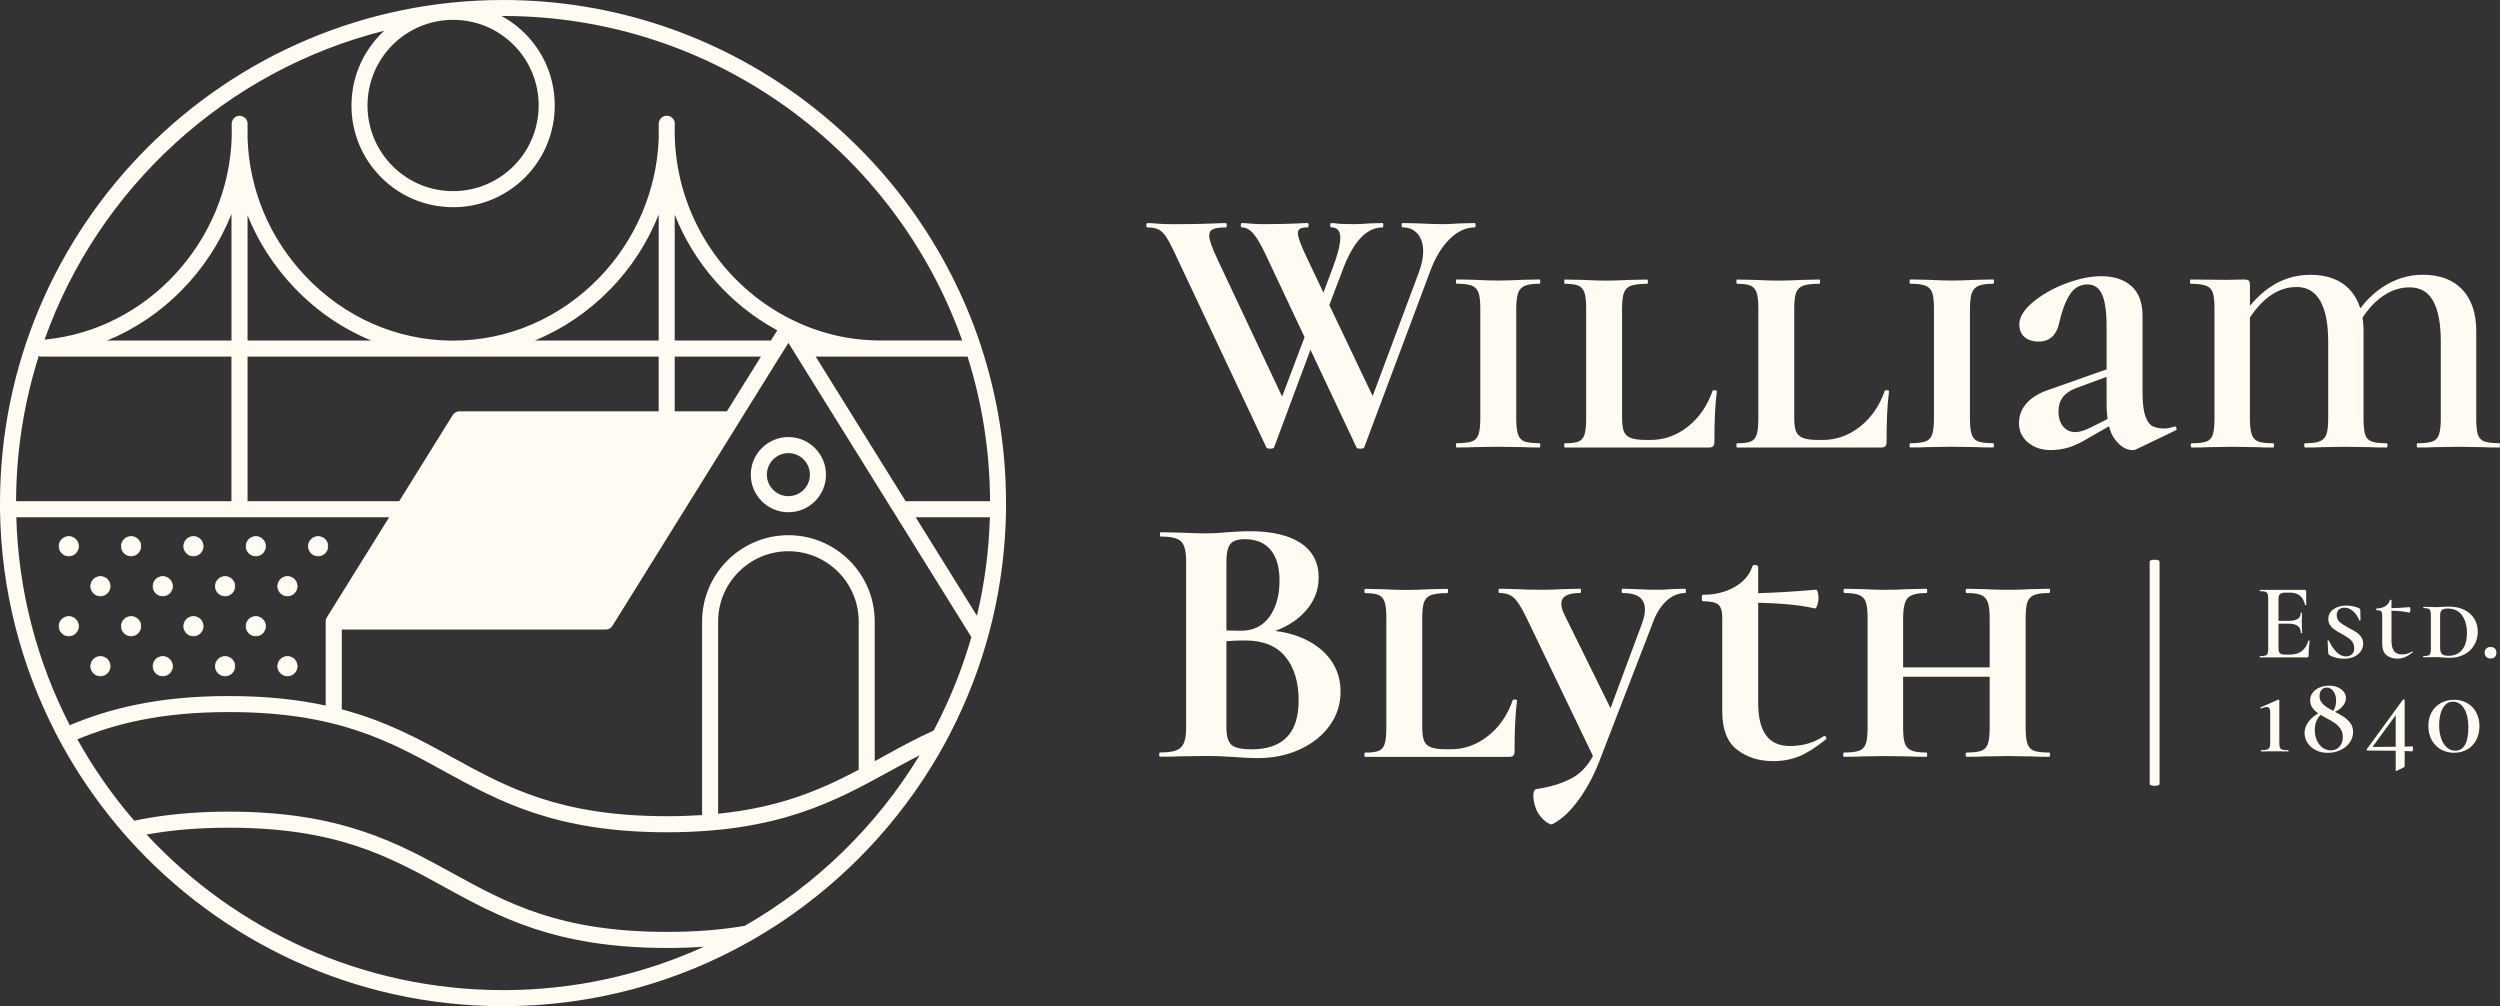
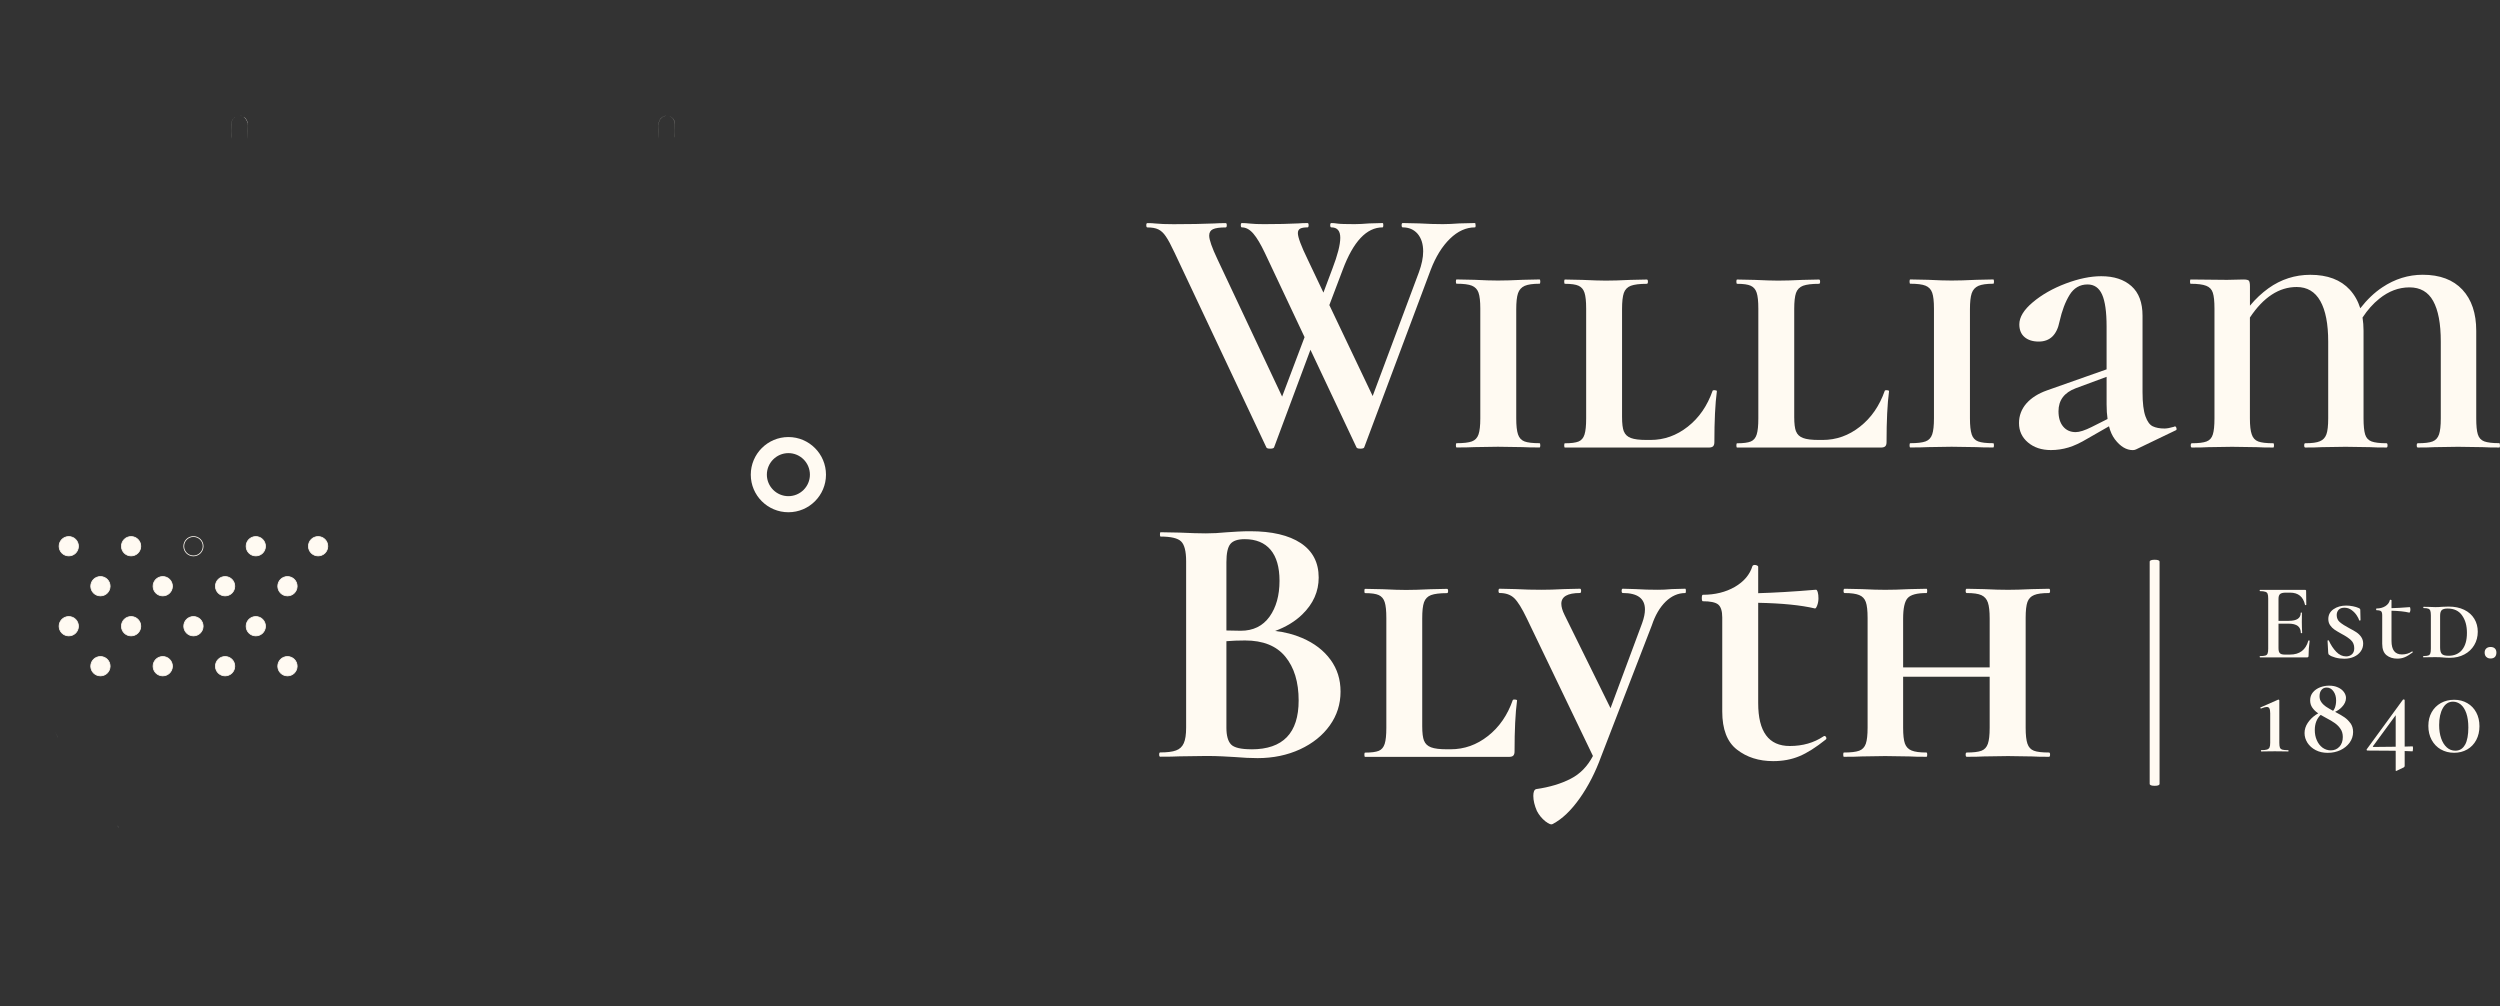
<svg xmlns="http://www.w3.org/2000/svg" id="Layer_1" data-name="Layer 1" viewBox="0 0 548.86 220.9">
  <rect x="0" y="0" width="548.86" height="220.9" fill="#333333" stroke="none" />
  <defs>
    <style>
      .cls-1 {
        fill: #fffaf2;
      }
    </style>
  </defs>
  <path class="cls-1" d="M323.97,49.44c0,.32-.04.48-.15.48-1.95,0-3.77.82-5.48,2.48-1.71,1.66-3.12,3.93-4.23,6.82l-14.59,38.96c-.04.21-.34.32-.86.32s-.81-.11-.87-.32l-10.09-21.39-7.97,21.39c-.05.21-.34.32-.87.32s-.81-.11-.86-.32l-20.11-42.66c-.79-1.69-1.43-2.89-1.94-3.62-.49-.74-1.05-1.25-1.65-1.54-.6-.29-1.4-.43-2.4-.43-.16,0-.24-.16-.24-.48s.08-.47.24-.47c.79,0,1.34.03,1.65.08,1.05.11,2.42.16,4.1.16,3.53,0,6.49-.06,8.92-.16.68-.04,1.52-.08,2.52-.08.17,0,.24.16.24.47s-.08.48-.24.48c-1.31,0-2.24.13-2.79.39-.56.26-.83.73-.83,1.41,0,.9.6,2.63,1.82,5.2l14.19,30.14,4.93-13.05-8.72-18.5c-.9-1.89-1.73-3.3-2.52-4.22-.79-.92-1.63-1.38-2.53-1.38-.15,0-.23-.16-.23-.48s.08-.47.23-.47c.52,0,1.15.04,1.85.12.71.08,1.73.12,3.04.12,2.99,0,5.49-.06,7.49-.16.53-.04,1.2-.08,2.05-.08.15,0,.23.16.23.47s-.08.48-.23.48c-.74,0-1.28.09-1.62.27-.34.19-.51.51-.51.99,0,.9.71,2.82,2.14,5.75l3.47,7.31,1.97-5.25c1.15-3,1.73-5.26,1.73-6.79s-.66-2.28-1.97-2.28c-.15,0-.24-.16-.24-.48s.09-.47.24-.47c.42,0,.88.04,1.38.12.5.08,1.75.12,3.74.12.9,0,1.97-.06,3.23-.16l2.92-.08c.1,0,.15.16.15.47s-.06.48-.15.48c-3.53,0-6.44,3.1-8.76,9.3l-2.94,7.76,9.51,19.97,10.15-27.17c.62-1.69.94-3.21.94-4.58,0-1.63-.41-2.91-1.22-3.87-.82-.94-1.91-1.41-3.27-1.41-.16,0-.24-.16-.24-.48s.08-.47.24-.47l3.62.08c1.9.11,3.62.16,5.2.16,1.05,0,2.27-.06,3.63-.16l3.39-.08c.11,0,.15.16.15.47" />
  <path class="cls-1" d="M333.27,95.37c.26.76.73,1.28,1.42,1.54.68.26,1.79.39,3.31.39.1,0,.16.16.16.47s-.05.47-.16.47c-1.63,0-2.89-.03-3.79-.08l-5.36-.08-5.12.08c-.95.05-2.26.08-3.94.08-.11,0-.16-.16-.16-.47s.05-.47.16-.47c1.52,0,2.64-.13,3.35-.39.71-.26,1.2-.78,1.46-1.54.26-.76.39-1.93.39-3.51v-24.13c0-1.58-.13-2.73-.39-3.47-.26-.74-.75-1.25-1.46-1.54-.71-.29-1.83-.43-3.35-.43-.11,0-.16-.16-.16-.47s.05-.47.16-.47l3.94.08c2.1.11,3.81.16,5.12.16,1.42,0,3.23-.05,5.44-.16l3.71-.08c.1,0,.16.16.16.47s-.05.47-.16.47c-1.47,0-2.56.16-3.27.47-.71.32-1.2.86-1.46,1.62-.26.76-.39,1.93-.39,3.51v23.97c0,1.58.13,2.75.39,3.51" />
  <path class="cls-1" d="M356.51,94.7c.26.68.77,1.17,1.54,1.46.76.29,1.9.43,3.43.43h.87c3,0,5.73-.97,8.2-2.92,2.47-1.94,4.28-4.57,5.44-7.88.05-.11.22-.15.51-.12.29.03.43.09.43.2-.37,2.79-.55,6.52-.55,11.2,0,.42-.09.72-.28.91-.18.18-.51.28-.99.28h-31.54c-.11,0-.16-.16-.16-.47s.05-.47.16-.47c1.37,0,2.37-.13,3-.39.63-.26,1.06-.78,1.3-1.54.24-.76.36-1.93.36-3.51v-24.13c0-1.58-.12-2.73-.36-3.47-.24-.74-.67-1.25-1.3-1.54-.63-.29-1.63-.43-3-.43-.11,0-.16-.16-.16-.47s.05-.47.16-.47l3.86.08c2.21.1,3.92.16,5.13.16,1.37,0,3.15-.05,5.36-.16l3.63-.08c.16,0,.24.16.24.47s-.08.47-.24.47c-1.58,0-2.75.15-3.51.43-.76.29-1.27.82-1.54,1.58-.26.76-.39,1.93-.39,3.51v23.74c0,1.42.13,2.47.39,3.15" />
  <path class="cls-1" d="M394.31,94.7c.26.68.77,1.17,1.54,1.46.76.29,1.9.43,3.43.43h.87c3,0,5.73-.97,8.2-2.92,2.47-1.94,4.28-4.57,5.44-7.88.05-.11.22-.15.51-.12.29.03.43.09.43.2-.37,2.79-.55,6.52-.55,11.2,0,.42-.09.72-.28.91-.18.18-.51.28-.99.28h-31.54c-.11,0-.16-.16-.16-.47s.05-.47.16-.47c1.37,0,2.37-.13,3-.39.63-.26,1.06-.78,1.3-1.54.24-.76.36-1.93.36-3.51v-24.13c0-1.58-.12-2.73-.36-3.47-.24-.74-.67-1.25-1.3-1.54-.63-.29-1.63-.43-3-.43-.11,0-.16-.16-.16-.47s.05-.47.16-.47l3.86.08c2.21.1,3.92.16,5.13.16,1.37,0,3.15-.05,5.36-.16l3.63-.08c.16,0,.24.16.24.47s-.08.47-.24.47c-1.58,0-2.75.15-3.51.43-.76.29-1.27.82-1.54,1.58-.26.76-.39,1.93-.39,3.51v23.74c0,1.42.13,2.47.39,3.15" />
  <path class="cls-1" d="M432.87,95.37c.26.76.73,1.28,1.42,1.54.68.26,1.79.39,3.31.39.1,0,.16.16.16.47s-.05.47-.16.47c-1.63,0-2.89-.03-3.78-.08l-5.36-.08-5.13.08c-.95.05-2.26.08-3.94.08-.11,0-.16-.16-.16-.47s.05-.47.16-.47c1.52,0,2.64-.13,3.35-.39.71-.26,1.2-.78,1.46-1.54.26-.76.39-1.93.39-3.51v-24.13c0-1.58-.13-2.73-.39-3.47-.26-.74-.75-1.25-1.46-1.54-.71-.29-1.83-.43-3.35-.43-.11,0-.16-.16-.16-.47s.05-.47.16-.47l3.94.08c2.1.11,3.81.16,5.13.16,1.42,0,3.23-.05,5.44-.16l3.71-.08c.1,0,.16.16.16.47s-.05.47-.16.47c-1.47,0-2.56.16-3.27.47-.71.32-1.2.86-1.46,1.62-.26.76-.39,1.93-.39,3.51v23.97c0,1.58.13,2.75.39,3.51" />
  <path class="cls-1" d="M459.18,93.76c-1.47.73-2.63,1.11-3.47,1.11-1.15,0-2.07-.4-2.76-1.23-.68-.81-1.02-1.93-1.02-3.35,0-2.42,1.26-4.1,3.78-5.05l6.78-2.51v6.06c0,1.17.07,2.25.21,3.2l-3.52,1.77ZM477.83,93.99c-.08-.26-.2-.39-.36-.39l-.15.09c-.9.26-1.6.39-2.12.39-1.05,0-1.9-.17-2.56-.48-.67-.31-1.21-1.05-1.62-2.2-.42-1.16-.64-2.92-.64-5.29v-16.79c0-2.89-.81-5.06-2.44-6.51-1.63-1.45-3.83-2.17-6.63-2.17-2.36,0-4.96.54-7.8,1.61-2.85,1.08-5.25,2.45-7.22,4.11-1.97,1.65-2.96,3.27-2.96,4.85,0,1.2.38,2.14,1.14,2.79.77.66,1.81.99,3.12.99,2.46,0,3.99-1.47,4.57-4.41.53-2.36,1.26-4.3,2.21-5.84.94-1.52,2.26-2.29,3.94-2.29,1.47,0,2.53.74,3.19,2.21.66,1.48.99,3.81.99,7.02v9.41l-13.09,4.62c-1.94.69-3.45,1.65-4.53,2.88-1.07,1.24-1.61,2.67-1.61,4.3,0,1.73.66,3.15,1.97,4.25,1.31,1.11,2.99,1.67,5.04,1.67,1.31,0,2.6-.19,3.83-.56,1.23-.36,2.64-1.02,4.22-1.97l4.7-2.69c.29,1.17.73,2.12,1.29,2.86,1.2,1.58,2.52,2.37,3.94,2.37.26,0,.5-.06.71-.16l8.67-4.17c.21-.06.27-.21.2-.48" />
  <path class="cls-1" d="M548.86,97.78c0,.32-.05.47-.16.47-1.52,0-2.73-.02-3.62-.08l-5.44-.08-5.2.08c-.9.06-2.1.08-3.62.08-.16,0-.24-.15-.24-.47s.08-.47.24-.47c1.47,0,2.55-.13,3.23-.39.68-.26,1.16-.78,1.42-1.54.26-.76.39-1.93.39-3.51v-16.88c0-3.94-.56-6.91-1.67-8.9-1.09-2-2.84-3-5.2-3s-4.57.83-6.63,2.49c-1.36,1.09-2.58,2.46-3.68,4.13.14.91.22,1.88.22,2.92v19.24c0,1.58.12,2.75.35,3.51.24.77.71,1.28,1.42,1.54.7.26,1.8.39,3.27.39.15,0,.23.15.23.47s-.08.47-.23.47c-1.53,0-2.74-.02-3.64-.08l-5.36-.08-5.2.08c-.9.06-2.11.08-3.64.08-.15,0-.23-.15-.23-.47s.08-.47.23-.47c1.48,0,2.55-.14,3.23-.44.69-.29,1.16-.8,1.42-1.53s.39-1.89.39-3.47v-16.88c0-3.89-.58-6.86-1.73-8.9-1.16-2.06-2.89-3.08-5.2-3.08-3.85,0-7.28,2.23-10.26,6.7v22.16c0,1.58.13,2.75.41,3.51.25.77.73,1.28,1.41,1.54.68.26,1.79.39,3.31.39.11,0,.16.15.16.47s-.05.47-.16.47c-1.52,0-2.73-.02-3.62-.08l-5.43-.08-5.21.08c-.89.06-2.1.08-3.62.08-.15,0-.24-.15-.24-.47s.09-.47.24-.47c1.47,0,2.55-.13,3.23-.39.69-.26,1.15-.78,1.38-1.54.24-.76.36-1.93.36-3.51v-24.13c0-1.58-.12-2.74-.36-3.47-.23-.73-.72-1.25-1.46-1.53-.73-.29-1.86-.44-3.4-.44-.1,0-.15-.15-.15-.47s.05-.47.15-.47l7.97.08,3.63-.08c.62,0,1.02.09,1.18.27.15.19.23.59.23,1.22v4.26c1.24-1.5,2.6-2.77,4.06-3.82,2.76-1.97,5.83-2.96,9.19-2.96,3.79,0,6.68,1.1,8.67,3.27,1.04,1.14,1.81,2.5,2.3,4.08,1.5-1.92,3.11-3.45,4.84-4.6,2.76-1.84,5.72-2.76,8.87-2.76,3.78,0,6.68,1.1,8.71,3.27,2.03,2.18,3.04,5.19,3.04,9.02v19.24c0,1.58.11,2.75.35,3.51.24.77.71,1.28,1.41,1.54.71.26,1.81.39,3.28.39.11,0,.16.15.16.47" />
  <path class="cls-1" d="M274.77,164.5c-2.32,0-3.82-.35-4.5-1.06-.68-.71-1.02-1.94-1.02-3.67v-19c1.25-.11,2.62-.16,4.1-.16,3.94,0,6.89,1.18,8.83,3.55,1.95,2.37,2.93,5.57,2.93,9.63,0,7.15-3.45,10.72-10.33,10.72M269.25,123.42c0-1.95.29-3.28.87-3.99.58-.71,1.63-1.06,3.15-1.06,2.46,0,4.36.78,5.67,2.32,1.31,1.56,1.97,3.83,1.97,6.82,0,3.21-.73,5.84-2.2,7.89-1.48,2.05-3.58,3.08-6.31,3.08-.96,0-2.02-.02-3.15-.06v-15ZM292.12,144.86c-1.48-2.05-3.57-3.65-6.28-4.81-1.79-.77-3.76-1.28-5.9-1.52,2.43-.91,4.42-2.12,5.98-3.65,2.4-2.33,3.59-5.03,3.59-8.08,0-3.31-1.32-5.83-3.94-7.57-2.63-1.73-6.33-2.6-11.12-2.6-.79,0-1.71.02-2.76.08-1.05.06-1.84.11-2.37.15-1.58.16-3.1.24-4.58.24s-3.34-.06-5.75-.17l-4.18-.08c-.11,0-.15.16-.15.47s.04.48.15.48c2.26,0,3.76.35,4.49,1.06.74.71,1.11,2.17,1.11,4.37v36.51c0,1.52-.17,2.67-.52,3.43-.34.77-.9,1.29-1.69,1.58-.79.3-1.95.44-3.47.44-.17,0-.24.15-.24.47s.08.47.24.47c1.79,0,3.2-.02,4.26-.08l5.75-.08c1.31,0,2.51.02,3.59.08,1.07.05,1.98.11,2.72.15,1.89.16,3.58.24,5.05.24,3.42,0,6.52-.65,9.31-1.93,2.78-1.29,4.96-3.04,6.54-5.25,1.58-2.21,2.36-4.68,2.36-7.41s-.73-4.97-2.2-7.02" />
  <path class="cls-1" d="M312.64,162.61c.26.68.77,1.17,1.54,1.46.76.29,1.9.43,3.43.43h.87c3,0,5.73-.97,8.2-2.92,2.47-1.94,4.28-4.57,5.44-7.88.05-.11.22-.14.51-.12.29.03.43.09.43.2-.37,2.79-.55,6.52-.55,11.2,0,.42-.09.72-.28.91-.18.19-.51.28-.99.28h-31.54c-.11,0-.16-.16-.16-.47s.05-.47.16-.47c1.37,0,2.37-.13,3-.39.63-.26,1.06-.78,1.3-1.54.24-.76.36-1.93.36-3.51v-24.13c0-1.58-.12-2.73-.36-3.47-.24-.74-.67-1.25-1.3-1.54-.63-.29-1.63-.43-3-.43-.11,0-.16-.16-.16-.47s.05-.47.16-.47l3.86.08c2.21.11,3.92.16,5.13.16,1.37,0,3.15-.05,5.36-.16l3.63-.08c.16,0,.24.16.24.47s-.08.47-.24.47c-1.58,0-2.75.15-3.51.43-.76.29-1.27.82-1.54,1.58s-.39,1.93-.39,3.51v23.73c0,1.42.13,2.47.39,3.15" />
  <path class="cls-1" d="M370.13,129.73c0,.32-.05.47-.15.47-1.58,0-3.01.64-4.3,1.89-1.28,1.26-2.3,2.99-3.03,5.2l-11.12,28.78c-1.26,3.47-2.84,6.55-4.73,9.22-1.9,2.68-3.87,4.56-5.91,5.61-.32.21-.85.01-1.62-.59-.76-.61-1.38-1.36-1.85-2.26-.52-1.2-.79-2.31-.79-3.31,0-.9.21-1.39.64-1.5,2.93-.42,5.48-1.18,7.6-2.29,2.05-1.05,3.66-2.72,4.85-4.98l-14.51-30.18c-1.05-2.2-1.97-3.69-2.76-4.46-.79-.76-1.86-1.14-3.23-1.14-.15,0-.23-.15-.23-.47s.08-.47.23-.47l3.47.08c1.99.11,3.92.15,5.76.15,1.31,0,2.97-.04,4.96-.15l3.47-.08c.15,0,.24.15.24.47s-.09.47-.24.47c-2.74,0-4.1.79-4.1,2.36,0,.68.23,1.5.7,2.44l10.1,20.49,6.94-18.67c.42-1.16.62-2.16.62-3,0-2.42-1.63-3.62-4.88-3.62-.15,0-.24-.15-.24-.47s.09-.47.24-.47l2.76.08c1.67.11,3.34.15,4.96.15.9,0,1.93-.04,3.08-.15l2.92-.08c.1,0,.15.15.15.47" />
  <path class="cls-1" d="M400.82,162.37c-2.16,1.73-4.1,2.96-5.8,3.66-1.71.71-3.61,1.07-5.72,1.07-3.15,0-5.8-.84-7.96-2.53-2.16-1.67-3.23-4.47-3.23-8.36v-20.66c0-1.42-.31-2.36-.91-2.85-.6-.47-1.72-.7-3.35-.7-.15,0-.23-.24-.23-.71s.08-.71.23-.71c2.68,0,5.02-.58,7.02-1.73,1.99-1.16,3.29-2.68,3.87-4.58.1-.15.26-.24.47-.24s.4.04.55.12c.16.08.24.18.24.27v5.81c3.53-.1,7.75-.34,12.69-.76.16,0,.28.19.39.56.11.36.15.81.15,1.34s-.09,1.04-.27,1.53c-.19.5-.35.72-.51.68-3.06-.72-7.21-1.14-12.45-1.24v22.05c0,6.26,2.31,9.39,6.93,9.39,2.85,0,5.31-.71,7.41-2.12l.16-.08c.21,0,.35.1.43.31.08.22.04.37-.11.48" />
  <path class="cls-1" d="M450.08,165.68c0,.32-.08.47-.24.47-1.62,0-2.89-.02-3.78-.08l-5.2-.08-5.29.08c-.89.06-2.16.08-3.78.08-.16,0-.24-.15-.24-.47s.08-.47.24-.47c1.47,0,2.54-.13,3.23-.39.68-.26,1.15-.78,1.41-1.54.26-.76.39-1.93.39-3.51v-11.19h-19v11.19c0,1.58.13,2.74.39,3.47.26.73.76,1.25,1.46,1.53.71.3,1.81.44,3.28.44.11,0,.16.15.16.47s-.06.47-.16.47c-1.63,0-2.89-.02-3.78-.08l-5.29-.08-5.12.08c-.94.06-2.26.08-3.94.08-.1,0-.15-.15-.15-.47s.05-.47.15-.47c1.52,0,2.64-.13,3.35-.39.71-.26,1.19-.78,1.46-1.54.26-.76.39-1.93.39-3.51v-24.13c0-1.58-.13-2.74-.39-3.47-.26-.73-.74-1.25-1.46-1.53-.71-.29-1.77-.44-3.19-.44-.17,0-.24-.15-.24-.47s.08-.47.24-.47l3.78.08c2.1.11,3.81.15,5.12.15,1.42,0,3.19-.04,5.29-.15l3.78-.08c.11,0,.16.15.16.47s-.06.47-.16.47c-2.1,0-3.48.37-4.14,1.11-.66.73-.99,2.24-.99,4.49v10.72h19v-10.72c0-1.58-.13-2.75-.39-3.51-.26-.77-.73-1.3-1.41-1.62-.69-.32-1.76-.47-3.23-.47-.16,0-.24-.15-.24-.47s.08-.47.24-.47l3.78.08c2.1.11,3.87.15,5.29.15,1.26,0,2.99-.04,5.2-.15l3.78-.08c.16,0,.24.15.24.47s-.08.47-.24.47c-1.47,0-2.56.14-3.26.44-.71.28-1.2.8-1.47,1.53-.26.73-.39,1.89-.39,3.47v24.13c0,1.58.13,2.75.39,3.51.26.77.74,1.28,1.42,1.54.68.26,1.79.39,3.31.39.16,0,.24.15.24.47" />
  <path class="cls-1" d="M507.07,140.67c-.16,1.21-.24,2.3-.24,3.3,0,.13-.03.22-.08.27-.04.06-.14.09-.28.09h-10.3s-.07-.05-.07-.15c0-.09.02-.14.07-.14.53,0,.93-.04,1.18-.12.25-.08.42-.24.49-.46.09-.23.13-.58.13-1.06v-10.98c0-.47-.04-.82-.13-1.05-.08-.22-.26-.38-.5-.45-.26-.09-.64-.14-1.17-.14-.05,0-.07-.04-.07-.14s.02-.14.07-.14h9.88c.15,0,.24.07.24.21l.04,3.08s-.04.05-.13.06c-.09,0-.14-.01-.15-.06-.39-1.78-1.47-2.68-3.28-2.68h-.97c-.58,0-1,.11-1.23.31-.23.21-.34.55-.34,1.05v4.83h2.27c1.74,0,2.61-.58,2.61-1.75,0-.05.04-.07.13-.07s.13.02.13.07l-.02,2.06.02,1.11c.03.51.05.92.05,1.24,0,.04-.05.05-.14.05-.1,0-.15,0-.15-.05,0-1.35-.88-2.04-2.66-2.04h-2.24v5.39c0,.52.09.88.3,1.09.2.21.54.31,1.05.31h1.17c2.12,0,3.46-1.02,4.03-3.05,0-.04.04-.05.12-.05.11,0,.17.02.17.07" />
  <path class="cls-1" d="M513.7,136.59c.46.4,1.14.83,2.04,1.31.68.35,1.22.66,1.62.93.4.27.75.61,1.03,1.02.28.41.43.89.43,1.45,0,.62-.17,1.18-.52,1.68-.35.51-.84.91-1.47,1.2-.63.29-1.35.44-2.16.44-.68,0-1.33-.08-1.95-.25-.62-.17-1.07-.37-1.37-.61-.13-.06-.2-.23-.21-.5l-.14-2.56v-.02c0-.06.04-.1.12-.11.08,0,.13.02.17.08.43.95.96,1.76,1.61,2.44.65.68,1.38,1.02,2.18,1.02.49,0,.91-.15,1.26-.45s.52-.75.52-1.35c0-.73-.24-1.32-.72-1.77-.48-.45-1.19-.92-2.12-1.41-.63-.35-1.13-.65-1.51-.91-.37-.26-.69-.58-.95-.96-.26-.38-.39-.83-.39-1.35,0-.92.38-1.64,1.15-2.17.77-.53,1.7-.79,2.79-.79.47,0,.96.05,1.46.15.5.1.92.23,1.27.39.14.06.24.13.28.19.05.06.07.15.07.26l.05,2.18c0,.06-.04.1-.12.12-.08.02-.13,0-.17-.05-.09-.32-.28-.69-.56-1.11-.28-.43-.65-.81-1.11-1.15-.47-.34-.99-.51-1.58-.51-.55,0-.97.15-1.26.45-.28.3-.43.69-.43,1.16,0,.65.23,1.17.69,1.57" />
  <path class="cls-1" d="M529.66,143.25c-.64.48-1.22.84-1.72,1.04-.49.21-1.05.31-1.64.31-.94,0-1.72-.25-2.35-.75-.63-.51-.95-1.34-.95-2.52v-6.21c0-.48-.08-.79-.25-.93-.17-.14-.5-.22-1.01-.22-.05,0-.07-.06-.07-.19s.02-.19.07-.19c.76,0,1.4-.17,1.95-.51.53-.34.87-.78.99-1.33,0-.05.05-.08.15-.08.05,0,.09.02.14.04.05.02.07.04.07.06v1.75c1.04-.02,2.36-.1,3.99-.23.04,0,.08.05.12.15.03.11.04.24.04.4s-.02.31-.08.46c-.06.15-.11.22-.16.2-1.04-.25-2.34-.38-3.91-.42v6.63c0,1.98.76,2.97,2.28,2.97.84,0,1.57-.22,2.2-.64l.05-.02c.06,0,.11.03.13.09.02.07,0,.11-.04.15" />
  <path class="cls-1" d="M540.53,142.67c.71-.86,1.07-2.1,1.07-3.71s-.35-2.83-1.06-3.84c-.7-1.01-1.76-1.52-3.17-1.52-.62,0-1.05.12-1.29.34-.25.23-.37.64-.37,1.25v6.95c0,.67.12,1.14.37,1.41.24.28.74.42,1.48.42,1.26,0,2.25-.43,2.97-1.29M536.35,144.34c-.19-.02-.43-.03-.71-.05-.28-.02-.61-.02-.97-.02l-1.47.02c-.29.02-.67.02-1.16.02-.03,0-.05-.05-.05-.14s.02-.14.05-.14c.49,0,.85-.04,1.07-.12.22-.08.37-.23.45-.46.08-.23.12-.58.12-1.06v-7.26c0-.47-.04-.82-.12-1.04-.08-.22-.23-.38-.45-.46-.22-.09-.57-.13-1.04-.13-.03,0-.05-.05-.05-.14s.02-.14.05-.14l1.14.02c.63.03,1.12.05,1.47.05.49,0,.98-.02,1.47-.07.63-.03,1.11-.05,1.42-.05,1.33,0,2.47.24,3.44.71.96.47,1.7,1.13,2.21,1.97.51.84.76,1.79.76,2.85s-.26,2.07-.78,2.94c-.52.87-1.24,1.55-2.17,2.04-.92.49-1.98.74-3.17.74-.44,0-.94-.02-1.49-.07" />
  <path class="cls-1" d="M545.84,144.22c-.24-.24-.35-.55-.35-.95s.12-.68.35-.9c.24-.22.55-.33.95-.33s.73.11.95.33c.22.22.33.52.33.9,0,.41-.11.73-.33.96-.22.23-.54.34-.95.34s-.71-.12-.95-.36" />
  <path class="cls-1" d="M496.37,164.83c0-.1.02-.14.07-.14.57,0,.99-.04,1.26-.13.27-.09.45-.24.56-.46.1-.22.15-.57.15-1.04v-6.45c0-.49-.06-.85-.17-1.07-.11-.22-.31-.33-.59-.33-.27,0-.67.11-1.21.33l-.05.02c-.06,0-.11-.04-.14-.12-.03-.08-.02-.13.05-.14l3.89-1.71h.05s.07.02.11.06c.04.04.06.08.06.11v9.3c0,.49.04.85.13,1.07s.27.37.53.45c.27.08.7.12,1.31.12.03,0,.05.05.05.14s-.02.14-.05.14c-.52,0-.93,0-1.21-.02l-1.76-.02-1.73.02c-.3.02-.71.02-1.23.02-.05,0-.07-.05-.07-.14" />
  <path class="cls-1" d="M513.62,163.92c-.49.54-1.13.82-1.9.82-.68,0-1.29-.21-1.83-.6-.54-.41-.96-.95-1.25-1.63-.3-.68-.44-1.42-.44-2.23,0-1.4.43-2.51,1.29-3.33.34.2.72.42,1.16.65.82.42,1.47.81,1.96,1.16.47.34.89.75,1.23,1.26.35.49.51,1.1.51,1.79,0,.87-.25,1.58-.73,2.12M509.66,151.47c.29-.35.66-.52,1.14-.52.61,0,1.12.28,1.5.83.4.55.58,1.23.58,2,0,.6-.09,1.13-.26,1.59-.11.28-.24.5-.4.69-.59-.32-1.08-.6-1.44-.84-.45-.29-.81-.62-1.11-1.02-.3-.4-.43-.85-.43-1.36,0-.56.14-1.03.42-1.37M516.03,158.79c-.37-.52-.82-.97-1.33-1.32-.51-.35-1.19-.74-2.05-1.19.57-.26,1.09-.61,1.52-1.08.58-.61.88-1.28.88-1.97,0-.44-.16-.88-.45-1.29-.3-.42-.73-.76-1.3-1.02-.57-.27-1.23-.39-1.97-.39-.66,0-1.31.12-1.96.36-.64.25-1.17.61-1.58,1.1-.41.48-.61,1.07-.61,1.77,0,.61.16,1.15.47,1.59.32.46.7.84,1.15,1.15.05.03.1.07.16.1-.2.11-.39.23-.57.35-.71.49-1.3,1.09-1.75,1.77-.46.69-.69,1.43-.69,2.22s.22,1.46.64,2.14c.43.66,1.03,1.2,1.8,1.6.78.41,1.66.6,2.66.6s1.92-.2,2.77-.59c.84-.4,1.52-.95,2.03-1.65.5-.7.76-1.48.76-2.33,0-.75-.19-1.38-.56-1.92" />
  <path class="cls-1" d="M521.1,163.99c-.15,0-.19-.05-.12-.17l4.98-6.8v6.92c-1.59.03-3.21.05-4.86.05M529.66,163.86c-.57.02-1.15.04-1.73.05v-10.18c0-.11-.07-.17-.22-.17-.08,0-.13.02-.16.05l-7.95,10.89c-.04.06-.04.13,0,.19.03.06.08.09.16.09,2.52,0,4.49.02,5.9.04.1,0,.2,0,.3.01v4.25c0,.13.02.19.07.19l.14-.05,1.57-.75c.13-.07.19-.18.19-.34v-3.25c.58.02,1.16.04,1.71.07.03,0,.06-.06.08-.19.03-.13.04-.27.04-.43,0-.32-.03-.47-.1-.47" />
  <path class="cls-1" d="M541.21,163.48c.47-.9.7-2.15.7-3.75,0-1.25-.15-2.3-.45-3.16-.3-.85-.71-1.49-1.22-1.9-.52-.41-1.08-.62-1.7-.62-.95,0-1.69.47-2.23,1.42-.54.95-.81,2.19-.81,3.72,0,1.09.15,2.06.44,2.91.29.85.71,1.51,1.24,1.99.54.48,1.16.72,1.87.72.96,0,1.68-.45,2.15-1.35M535.86,164.53c-.85-.5-1.52-1.19-2.01-2.09-.48-.89-.72-1.92-.72-3.07s.24-2.12.72-2.99c.48-.87,1.16-1.54,2.02-2.03.86-.48,1.84-.72,2.93-.72s2.04.25,2.88.74c.85.49,1.5,1.17,1.97,2.05.47.88.7,1.89.7,3.02s-.24,2.15-.71,3.04c-.47.88-1.13,1.57-1.98,2.06-.85.49-1.81.73-2.88.73s-2.06-.25-2.92-.75" />
  <path class="cls-1" d="M473.06,122.89c.7,0,1.06.15,1.06.44v48.75c0,.29-.35.44-1.06.44-.74,0-1.11-.15-1.11-.44v-48.75c0-.29.37-.44,1.11-.44" />
  <path class="cls-1" d="M52.69,25.42s-.07,0-.11,0h.06s.03,0,.05,0" />
  <path class="cls-1" d="M52.9,25.45c-.06-.01-.11-.02-.17-.03.03,0,.08,0,.11.01.02,0,.03,0,.06.01" />
  <path class="cls-1" d="M53.1,25.5c-.06-.02-.12-.04-.18-.06h.02c.06.01.11.04.16.06" />
  <path class="cls-1" d="M54.35,27.17v3.3c0-.13-.01-.26-.01-.4v-.06c-.02-.81-.02-1.63,0-2.45v-.06c0-.13,0-.27-.01-.4-.02-.62-.37-1.16-.87-1.46.1.04.19.11.28.18.04.04.08.08.12.11.04.04.08.08.11.13.06.07.11.15.16.24.04.06.06.13.09.19.03.07.05.14.07.21.01.06.03.12.04.18,0,.06.01.12.01.18,0,.02,0,.03,0,.05,0,.01,0,.03,0,.04" />
  <path class="cls-1" d="M146.04,25.45c-.78.16-1.38.85-1.4,1.67,0,.15,0,.3-.01.45v.1c.02.75.02,1.52,0,2.28v.06c0,.14,0,.28-.01.42v-3.24c0-.2.04-.41.1-.59.04-.09.07-.17.11-.25,0,0,.01-.01.01-.02.05-.09.11-.17.16-.24.04-.05.07-.08.11-.13.04-.04.08-.08.12-.11.06-.06.13-.11.2-.15,0,0,.01,0,.02-.01.04-.02.08-.04.13-.06.04-.03.07-.04.11-.06.11-.05.22-.09.33-.11h.02Z" />
  <path class="cls-1" d="M146.22,25.42c-.06,0-.11.01-.17.03.02,0,.04-.01.06-.01.04,0,.08-.01.11-.01" />
  <path class="cls-1" d="M220.9,111.8c0,.06,0,.12,0,.18v-.37c0,.06,0,.12,0,.18" />
  <path class="cls-1" d="M50.82,27.17v3.25c0-.15-.01-.32-.01-.48v-.08c-.02-.71-.02-1.42,0-2.14h0v-.02c0-.18,0-.35.01-.52" />
  <path class="cls-1" d="M51.22,26.05c-.07.09-.13.18-.19.28.03-.06.06-.12.1-.18.02-.04.05-.07.08-.1,0,0,0-.01.01,0" />
  <path class="cls-1" d="M51.6,25.71c-.09.06-.18.14-.26.22.02-.02.03-.04.06-.06.02-.02.04-.04.07-.06.04-.04.08-.06.13-.09" />
  <path class="cls-1" d="M52.69,25.42s-.07,0-.11,0h.06s.03,0,.05,0" />
-   <path class="cls-1" d="M52.9,25.45c-.06-.01-.11-.02-.17-.03.03,0,.08,0,.11.01.02,0,.03,0,.06.01" />
  <path class="cls-1" d="M53.1,25.5c-.06-.02-.12-.04-.18-.06h.02c.06.01.11.04.16.06" />
  <path class="cls-1" d="M54.34,27.13v.1c0,.1,0,.19,0,.29,0-.13,0-.27-.01-.4-.02-.62-.37-1.16-.87-1.46.1.04.19.11.28.18.04.04.08.08.12.11.04.04.08.08.11.13.06.07.11.16.16.24.04.06.06.13.09.19.03.07.05.14.07.21.01.06.03.12.03.18,0,.06.01.12.01.18,0,.02,0,.03,0,.05" />
  <path class="cls-1" d="M146.04,25.45c-.78.16-1.38.85-1.4,1.67,0,.15,0,.3-.01.45,0-.11,0-.22,0-.34,0-.23.03-.45.1-.65.04-.09.07-.17.11-.25,0,0,.01-.01.01-.02.05-.09.11-.17.16-.24.04-.05.07-.08.11-.13.04-.04.08-.08.12-.11.06-.06.13-.11.2-.15,0,0,.01,0,.02-.01.04-.02.08-.04.13-.06.04-.03.07-.04.11-.06.11-.05.22-.09.33-.11h.02Z" />
  <path class="cls-1" d="M146.22,25.42c-.06,0-.11.01-.17.03.02,0,.04-.01.06-.01.04,0,.08-.01.11-.01" />
  <path class="cls-1" d="M148.15,27.7v.04c.01.7.01,1.42,0,2.12v.08c0,.11,0,.23-.01.35v-3.12c0,.18.01.35.01.53" />
  <path class="cls-1" d="M144.62,27.67c.02.75.02,1.52,0,2.28,0-.39-.01-.78-.01-1.18,0-.37,0-.73.01-1.1" />
  <path class="cls-1" d="M148.15,29.87v.09c0,.11,0,.23-.01.34v-1.52c0,.37,0,.73.01,1.09" />
  <path class="cls-1" d="M148.16,27.23c0,.15,0,.31-.01.47v.04c0,.34-.01.68-.01,1.03v-1.66c0-.1-.01-.2-.04-.3,0-.05-.02-.1-.04-.15-.02-.06-.05-.13-.08-.2-.03-.06-.06-.12-.09-.18-.02-.04-.05-.08-.08-.13-.03-.05-.06-.09-.1-.13-.04-.04-.08-.08-.11-.12-.06-.06-.12-.1-.18-.15-.06-.04-.11-.08-.18-.11-.06-.04-.12-.06-.18-.09-.05-.02-.1-.04-.15-.06.75.22,1.29.92,1.26,1.74" />
  <path class="cls-1" d="M50.82,28.75v1.67c0-.15-.01-.32-.01-.48v-.09c0-.37.01-.74.01-1.11" />
  <path class="cls-1" d="M51.22,26.05c-.07.09-.13.18-.19.28-.05.09-.09.18-.12.28,0,.02-.01.04-.02.06-.01.05-.03.1-.04.15-.02.09-.03.2-.03.3v1.64c0-.35,0-.69-.01-1.04h0v-.02c0-.15,0-.31-.01-.47-.01-.41.11-.77.34-1.07.02-.04.05-.07.08-.1,0,0,0-.01.01,0" />
  <path class="cls-1" d="M51.6,25.71c-.09.06-.18.14-.26.22.02-.02.03-.04.06-.06.02-.02.04-.04.07-.06.04-.04.08-.06.13-.09" />
  <path class="cls-1" d="M54.35,28.74c0,.43,0,.86-.01,1.28-.02-.81-.02-1.63,0-2.45,0,.39.01.77.01,1.16" />
  <path class="cls-1" d="M26.1,181.68c-.17-.19-.34-.39-.5-.58h0c.16.2.33.4.49.58" />
  <path class="cls-1" d="M12.72,161.87c-.23-.41-.44-.82-.65-1.23h0c.21.41.42.83.64,1.23" />
  <path class="cls-1" d="M13.74,163.75h0c-.09-.15-.17-.3-.25-.46.09.15.17.3.25.46" />
-   <path class="cls-1" d="M198.83,110.04l-19.75-31.75h33.34c3.17,10.03,4.9,20.69,4.94,31.75h-18.54ZM214.48,135.18l-13.45-21.62h16.29c-.21,7.42-1.18,14.65-2.84,21.62M204.98,160.38c-4.03,1.83-7.69,3.85-11.32,5.84-.54.3-1.08.59-1.62.89v-30.66c0-10.45-8.5-18.95-18.95-18.95s-18.95,8.5-18.95,18.95v42.5c-2.42.15-4.99.24-7.71.24-23.59,0-35.08-6.3-47.23-12.98-7.11-3.9-14.36-7.88-24.16-10.48v-17.52h57.94c.16,0,.31-.02.46-.06.08-.02.16-.05.23-.08.08-.03.14-.06.21-.11.06-.03.11-.06.15-.1.06-.04.11-.08.16-.13.11-.11.2-.22.28-.35l27.61-44.4s.05-.08.07-.13l9.55-15.35.04-.06.06-.09,1.29-2.07,1.26,2.02.13.22,21.84,35.1.09.15,16.85,27.1c-2.06,7.16-4.84,14.02-8.27,20.5M157.66,178.66v-42.21c0-8.51,6.92-15.43,15.43-15.43s15.43,6.92,15.43,15.43v32.55c-8.38,4.42-17.3,8.28-30.86,9.65M163.49,203.26h0c-4.94.85-10.53,1.33-17.06,1.33-23.59,0-35.08-6.3-47.23-12.98-12.01-6.6-24.44-13.42-48.93-13.42-8.12,0-14.91.75-20.8,1.99-4.74-5.5-8.93-11.48-12.48-17.86,8.43-3.5,18.47-5.99,33.28-5.99,23.59,0,35.08,6.3,47.23,12.98,12.01,6.59,24.44,13.41,48.93,13.41s36.91-6.82,48.93-13.41c2.18-1.19,4.33-2.38,6.54-3.5-9.41,15.5-22.65,28.42-38.4,37.45M110.44,217.37c-30.87,0-58.73-13.16-78.26-34.15,5.19-.95,11.11-1.5,18.08-1.5,23.59,0,35.08,6.3,47.23,12.98,12.01,6.59,24.44,13.42,48.93,13.42,2.86,0,5.56-.09,8.12-.27-13.45,6.12-28.38,9.53-44.1,9.53M3.57,113.56h81.86l-13.63,21.91-.04.06c-.04.07-.09.15-.11.23-.1.23-.15.46-.15.71v18.43c-5.99-1.3-12.92-2.09-21.24-2.09-15.5,0-26.16,2.73-34.95,6.4-7.08-13.76-11.27-29.25-11.73-45.65M8.5,78.17c.2.08.41.12.63.12h41.68v31.75H3.53c.04-11.1,1.78-21.8,4.98-31.87M50.82,46.99v27.77h-27.29c12.39-5.08,22.3-15.26,27.29-27.77M117.4,74.76c6.07-2.47,11.66-6.24,16.48-11.15,4.68-4.77,8.3-10.39,10.73-16.49v27.64h-27.21ZM54.35,74.76v-27.48c2.34,5.81,5.8,11.19,10.27,15.88,4.88,5.12,10.62,9.03,16.89,11.6h-27.16ZM144.61,78.29v12.01h-43.72c-.61,0-1.18.32-1.5.83l-11.76,18.91h-33.28v-31.75h90.26ZM167.06,78.29l-7.47,12.01h-11.46v-12.01h18.93ZM148.13,74.76v-27.62c4.24,10.67,12.12,19.76,22.52,25.38l-1.4,2.24h-21.12ZM84.36,6.75c-9.02,8.31-9.65,22.39-1.38,31.45,4.01,4.41,9.5,6.99,15.46,7.26.35.02.71.03,1.06.03,2.79,0,5.5-.51,8.05-1.5,2.54-.99,4.9-2.44,6.97-4.33,9.1-8.3,9.75-22.44,1.46-31.55-1.73-1.9-3.73-3.44-5.88-4.6h.34c46.45,0,86.08,29.77,100.8,71.23h-18.54c-6.54-.08-12.86-1.61-18.78-4.52-15.44-7.59-25.34-23.2-25.78-40.29,0,.11,0,.23-.01.35v-3.18c0-.1-.01-.2-.04-.3,0-.05-.02-.1-.04-.15-.02-.06-.05-.13-.08-.2-.03-.06-.06-.12-.09-.18-.02-.04-.05-.09-.08-.13-.03-.05-.06-.09-.1-.13-.04-.04-.08-.08-.11-.12-.06-.06-.12-.1-.18-.15-.06-.04-.11-.08-.18-.11-.06-.04-.12-.06-.18-.09-.05-.02-.1-.04-.15-.06-.06-.01-.11-.03-.17-.04-.03,0-.05-.01-.08-.01-.01,0-.03,0-.05,0-.05,0-.09-.01-.14-.01-.08,0-.16,0-.24,0-.06,0-.11.01-.17.03h-.01c-.78.16-1.38.85-1.4,1.67,0,.15,0,.3-.01.45v.1c.02.75.02,1.52,0,2.28v.06c0,.14,0,.27-.01.42-.42,11.43-5.17,22.49-13.25,30.73-8.62,8.79-19.93,13.62-31.88,13.62h-.59c-11.97-.16-23.23-5.14-31.72-14.03-7.93-8.31-12.42-18.95-12.82-30.25,0-.13-.01-.26-.01-.4v-.06c-.02-.81-.02-1.63,0-2.45v-.06c0-.13,0-.27-.01-.4-.02-.62-.37-1.16-.87-1.46-.07-.04-.15-.08-.23-.11h0s-.07-.04-.11-.04c0,0,0-.01-.01,0-.06-.02-.12-.04-.18-.06h-.01c-.06-.01-.11-.02-.17-.03h-.04s-.07,0-.1,0h-.09s-.06,0-.09,0c-.06,0-.11.01-.17.03h0c-.06,0-.11.02-.17.04-.06.01-.11.03-.16.06-.05.01-.1.04-.15.06-.05.02-.1.05-.14.08,0,0,0,0,0,0-.09.06-.18.14-.26.22,0,0,0,0,0,0-.04.03-.06.06-.09.1,0,0,0,0-.01.02-.07.09-.13.18-.19.28-.05.09-.08.18-.12.27,0,.02-.01.04-.02.06-.01.05-.03.1-.03.15-.02.09-.04.2-.04.3v3.31c0-.15-.01-.32-.01-.48-.61,22.93-18.47,42.52-41.09,44.63C21.62,41.23,49.65,15.48,84.36,6.75M86.81,9.27c3.5-3.18,7.95-4.91,12.65-4.91.3,0,.59,0,.89.02,5.01.23,9.64,2.4,13.02,6.11,3.28,3.6,4.89,8.14,4.89,12.66,0,5.11-2.06,10.2-6.12,13.9-3.72,3.38-8.52,5.12-13.54,4.89-5.01-.23-9.64-2.4-13.02-6.12-6.98-7.66-6.43-19.57,1.23-26.55M215.45,76.18h0c-.04-.13-.09-.25-.13-.38C200.76,31.81,159.25,0,110.44,0,49.55,0,0,49.55,0,110.44c0,.39,0,.78,0,1.17v.37s0,0,0,.01c.25,17.49,4.58,34.01,12.07,48.64.21.41.42.83.64,1.24.25.47.5.94.76,1.42.08.15.17.3.25.46,3.41,6.16,7.39,11.97,11.87,17.35.16.2.33.39.49.58.29.34.57.68.86,1.01.4.46.8.92,1.2,1.37h0c20.24,22.6,49.62,36.84,82.28,36.84,19.72,0,38.26-5.2,54.3-14.29.4-.23.8-.46,1.2-.69,1.59-.93,3.16-1.9,4.7-2.9.58-.37,1.15-.76,1.72-1.15s1.14-.78,1.7-1.18c13.83-9.78,25.33-22.65,33.48-37.61.85-1.58,1.68-3.19,2.46-4.82,6.77-14.04,10.66-29.72,10.89-46.27t0-.01v-.37c0-.39,0-.78,0-1.17,0-11.96-1.91-23.47-5.44-34.27" />
  <path class="cls-1" d="M173.09,108.93c-2.61,0-4.73-2.12-4.73-4.72s2.12-4.73,4.73-4.73,4.72,2.12,4.72,4.73-2.12,4.72-4.72,4.72M173.09,95.95c-4.55,0-8.26,3.7-8.26,8.26s3.7,8.25,8.26,8.25,8.25-3.7,8.25-8.25-3.7-8.26-8.25-8.26" />
  <path class="cls-1" d="M26.1,181.68c-.17-.19-.34-.39-.5-.58h0c.16.2.33.4.49.58" />
  <path class="cls-1" d="M17.22,119.92c0,1.17-.95,2.12-2.12,2.12s-2.12-.95-2.12-2.12.95-2.12,2.12-2.12,2.12.95,2.12,2.12" />
  <path class="cls-1" d="M15.1,117.88c-1.12,0-2.04.91-2.04,2.04s.91,2.04,2.04,2.04,2.04-.91,2.04-2.04-.91-2.04-2.04-2.04M15.1,122.13c-1.22,0-2.21-.99-2.21-2.21s.99-2.21,2.21-2.21,2.21.99,2.21,2.21-.99,2.21-2.21,2.21" />
  <path class="cls-1" d="M30.91,119.92c0,1.17-.95,2.12-2.12,2.12s-2.12-.95-2.12-2.12.95-2.12,2.12-2.12,2.12.95,2.12,2.12" />
  <path class="cls-1" d="M28.78,117.88c-1.12,0-2.04.91-2.04,2.04s.91,2.04,2.04,2.04,2.04-.91,2.04-2.04-.91-2.04-2.04-2.04M28.78,122.13c-1.22,0-2.21-.99-2.21-2.21s.99-2.21,2.21-2.21,2.21.99,2.21,2.21-.99,2.21-2.21,2.21" />
-   <path class="cls-1" d="M44.59,119.92c0,1.17-.95,2.12-2.12,2.12s-2.12-.95-2.12-2.12.95-2.12,2.12-2.12,2.12.95,2.12,2.12" />
  <path class="cls-1" d="M42.47,117.88c-1.12,0-2.04.91-2.04,2.04s.91,2.04,2.04,2.04,2.04-.91,2.04-2.04-.91-2.04-2.04-2.04M42.47,122.13c-1.22,0-2.21-.99-2.21-2.21s.99-2.21,2.21-2.21,2.21.99,2.21,2.21-.99,2.21-2.21,2.21" />
  <path class="cls-1" d="M58.28,119.92c0,1.17-.95,2.12-2.12,2.12s-2.12-.95-2.12-2.12.95-2.12,2.12-2.12,2.12.95,2.12,2.12" />
  <path class="cls-1" d="M56.16,117.88c-1.12,0-2.04.91-2.04,2.04s.91,2.04,2.04,2.04,2.04-.91,2.04-2.04-.91-2.04-2.04-2.04M56.16,122.13c-1.22,0-2.21-.99-2.21-2.21s.99-2.21,2.21-2.21,2.21.99,2.21,2.21-.99,2.21-2.21,2.21" />
  <path class="cls-1" d="M71.96,119.92c0,1.17-.95,2.12-2.12,2.12s-2.12-.95-2.12-2.12.95-2.12,2.12-2.12,2.12.95,2.12,2.12" />
  <path class="cls-1" d="M69.84,117.88c-1.12,0-2.04.91-2.04,2.04s.91,2.04,2.04,2.04,2.04-.91,2.04-2.04-.91-2.04-2.04-2.04M69.84,122.13c-1.22,0-2.21-.99-2.21-2.21s.99-2.21,2.21-2.21,2.21.99,2.21,2.21-.99,2.21-2.21,2.21" />
  <path class="cls-1" d="M24.17,128.7c0,1.17-.95,2.12-2.12,2.12s-2.12-.95-2.12-2.12.95-2.12,2.12-2.12,2.12.95,2.12,2.12" />
  <path class="cls-1" d="M22.05,126.66c-1.12,0-2.04.91-2.04,2.04s.91,2.04,2.04,2.04,2.04-.91,2.04-2.04-.91-2.04-2.04-2.04M22.05,130.91c-1.22,0-2.21-.99-2.21-2.21s.99-2.21,2.21-2.21,2.21.99,2.21,2.21-.99,2.21-2.21,2.21" />
  <path class="cls-1" d="M37.86,128.7c0,1.17-.95,2.12-2.12,2.12s-2.12-.95-2.12-2.12.95-2.12,2.12-2.12,2.12.95,2.12,2.12" />
  <path class="cls-1" d="M35.73,126.66c-1.12,0-2.04.91-2.04,2.04s.91,2.04,2.04,2.04,2.04-.91,2.04-2.04-.91-2.04-2.04-2.04M35.73,130.91c-1.22,0-2.21-.99-2.21-2.21s.99-2.21,2.21-2.21,2.21.99,2.21,2.21-.99,2.21-2.21,2.21" />
  <path class="cls-1" d="M51.54,128.7c0,1.17-.95,2.12-2.12,2.12s-2.12-.95-2.12-2.12.95-2.12,2.12-2.12,2.12.95,2.12,2.12" />
  <path class="cls-1" d="M49.42,126.66c-1.12,0-2.04.91-2.04,2.04s.91,2.04,2.04,2.04,2.04-.91,2.04-2.04-.91-2.04-2.04-2.04M49.42,130.91c-1.22,0-2.21-.99-2.21-2.21s.99-2.21,2.21-2.21,2.21.99,2.21,2.21-.99,2.21-2.21,2.21" />
  <path class="cls-1" d="M65.23,128.7c0,1.17-.95,2.12-2.12,2.12s-2.12-.95-2.12-2.12.95-2.12,2.12-2.12,2.12.95,2.12,2.12" />
  <path class="cls-1" d="M63.11,126.66c-1.12,0-2.04.91-2.04,2.04s.91,2.04,2.04,2.04,2.04-.91,2.04-2.04-.91-2.04-2.04-2.04M63.11,130.91c-1.22,0-2.21-.99-2.21-2.21s.99-2.21,2.21-2.21,2.21.99,2.21,2.21-.99,2.21-2.21,2.21" />
  <path class="cls-1" d="M17.22,137.48c0,1.17-.95,2.12-2.12,2.12s-2.12-.95-2.12-2.12.95-2.12,2.12-2.12,2.12.95,2.12,2.12" />
  <path class="cls-1" d="M15.1,135.44c-1.12,0-2.04.91-2.04,2.04s.91,2.04,2.04,2.04,2.04-.91,2.04-2.04-.91-2.04-2.04-2.04M15.1,139.69c-1.22,0-2.21-.99-2.21-2.21s.99-2.21,2.21-2.21,2.21.99,2.21,2.21-.99,2.21-2.21,2.21" />
  <path class="cls-1" d="M30.91,137.48c0,1.17-.95,2.12-2.12,2.12s-2.12-.95-2.12-2.12.95-2.12,2.12-2.12,2.12.95,2.12,2.12" />
  <path class="cls-1" d="M28.78,135.44c-1.12,0-2.04.91-2.04,2.04s.91,2.04,2.04,2.04,2.04-.91,2.04-2.04-.91-2.04-2.04-2.04M28.78,139.69c-1.22,0-2.21-.99-2.21-2.21s.99-2.21,2.21-2.21,2.21.99,2.21,2.21-.99,2.21-2.21,2.21" />
  <path class="cls-1" d="M44.59,137.48c0,1.17-.95,2.12-2.12,2.12s-2.12-.95-2.12-2.12.95-2.12,2.12-2.12,2.12.95,2.12,2.12" />
  <path class="cls-1" d="M42.47,135.44c-1.12,0-2.04.91-2.04,2.04s.91,2.04,2.04,2.04,2.04-.91,2.04-2.04-.91-2.04-2.04-2.04M42.47,139.69c-1.22,0-2.21-.99-2.21-2.21s.99-2.21,2.21-2.21,2.21.99,2.21,2.21-.99,2.21-2.21,2.21" />
  <path class="cls-1" d="M58.28,137.48c0,1.17-.95,2.12-2.12,2.12s-2.12-.95-2.12-2.12.95-2.12,2.12-2.12,2.12.95,2.12,2.12" />
  <path class="cls-1" d="M56.16,135.44c-1.12,0-2.04.91-2.04,2.04s.91,2.04,2.04,2.04,2.04-.91,2.04-2.04-.91-2.04-2.04-2.04M56.16,139.69c-1.22,0-2.21-.99-2.21-2.21s.99-2.21,2.21-2.21,2.21.99,2.21,2.21-.99,2.21-2.21,2.21" />
  <path class="cls-1" d="M24.17,146.26c0,1.17-.95,2.12-2.12,2.12s-2.12-.95-2.12-2.12.95-2.12,2.12-2.12,2.12.95,2.12,2.12" />
  <path class="cls-1" d="M22.05,144.22c-1.12,0-2.04.91-2.04,2.04s.91,2.04,2.04,2.04,2.04-.91,2.04-2.04-.91-2.04-2.04-2.04M22.05,148.47c-1.22,0-2.21-.99-2.21-2.21s.99-2.21,2.21-2.21,2.21.99,2.21,2.21-.99,2.21-2.21,2.21" />
  <path class="cls-1" d="M37.86,146.26c0,1.17-.95,2.12-2.12,2.12s-2.12-.95-2.12-2.12.95-2.12,2.12-2.12,2.12.95,2.12,2.12" />
  <path class="cls-1" d="M35.73,144.22c-1.12,0-2.04.91-2.04,2.04s.91,2.04,2.04,2.04,2.04-.91,2.04-2.04-.91-2.04-2.04-2.04M35.73,148.47c-1.22,0-2.21-.99-2.21-2.21s.99-2.21,2.21-2.21,2.21.99,2.21,2.21-.99,2.21-2.21,2.21" />
  <path class="cls-1" d="M51.54,146.26c0,1.17-.95,2.12-2.12,2.12s-2.12-.95-2.12-2.12.95-2.12,2.12-2.12,2.12.95,2.12,2.12" />
  <path class="cls-1" d="M49.42,144.22c-1.12,0-2.04.91-2.04,2.04s.91,2.04,2.04,2.04,2.04-.91,2.04-2.04-.91-2.04-2.04-2.04M49.42,148.47c-1.22,0-2.21-.99-2.21-2.21s.99-2.21,2.21-2.21,2.21.99,2.21,2.21-.99,2.21-2.21,2.21" />
  <path class="cls-1" d="M65.23,146.26c0,1.17-.95,2.12-2.12,2.12s-2.12-.95-2.12-2.12.95-2.12,2.12-2.12,2.12.95,2.12,2.12" />
  <path class="cls-1" d="M63.11,144.22c-1.12,0-2.04.91-2.04,2.04s.91,2.04,2.04,2.04,2.04-.91,2.04-2.04-.91-2.04-2.04-2.04M63.11,148.47c-1.22,0-2.21-.99-2.21-2.21s.99-2.21,2.21-2.21,2.21.99,2.21,2.21-.99,2.21-2.21,2.21" />
</svg>